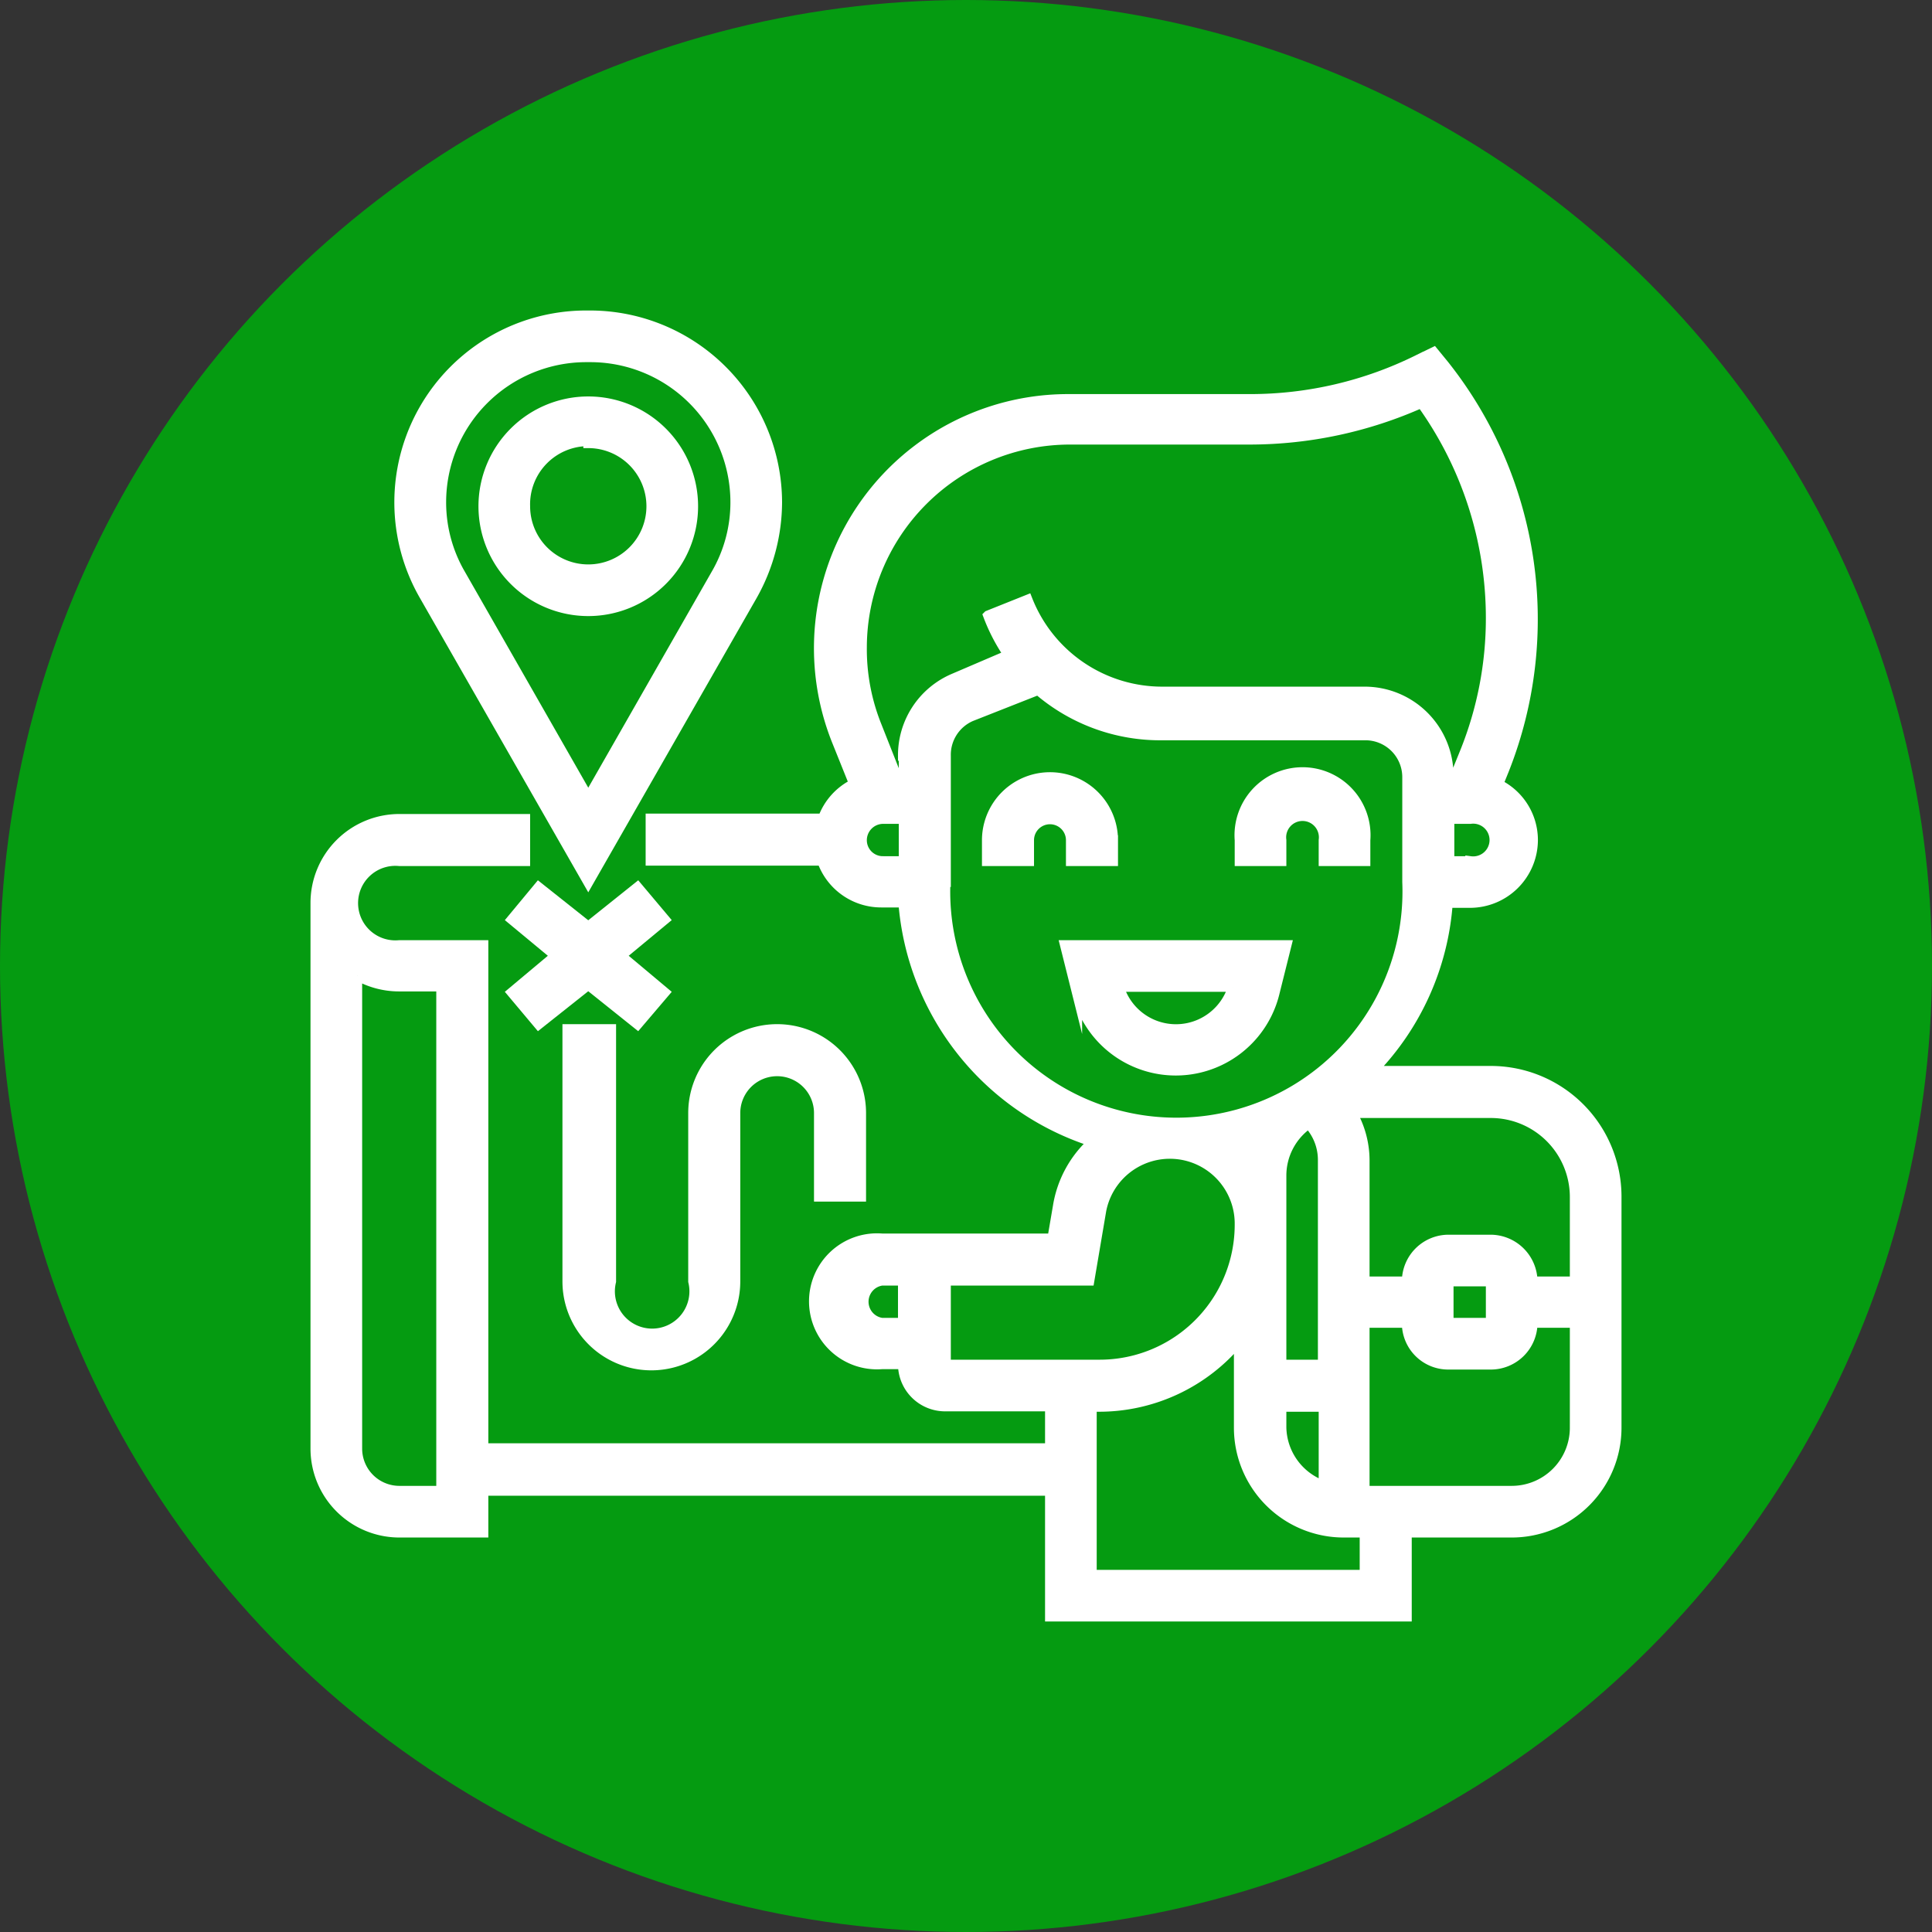
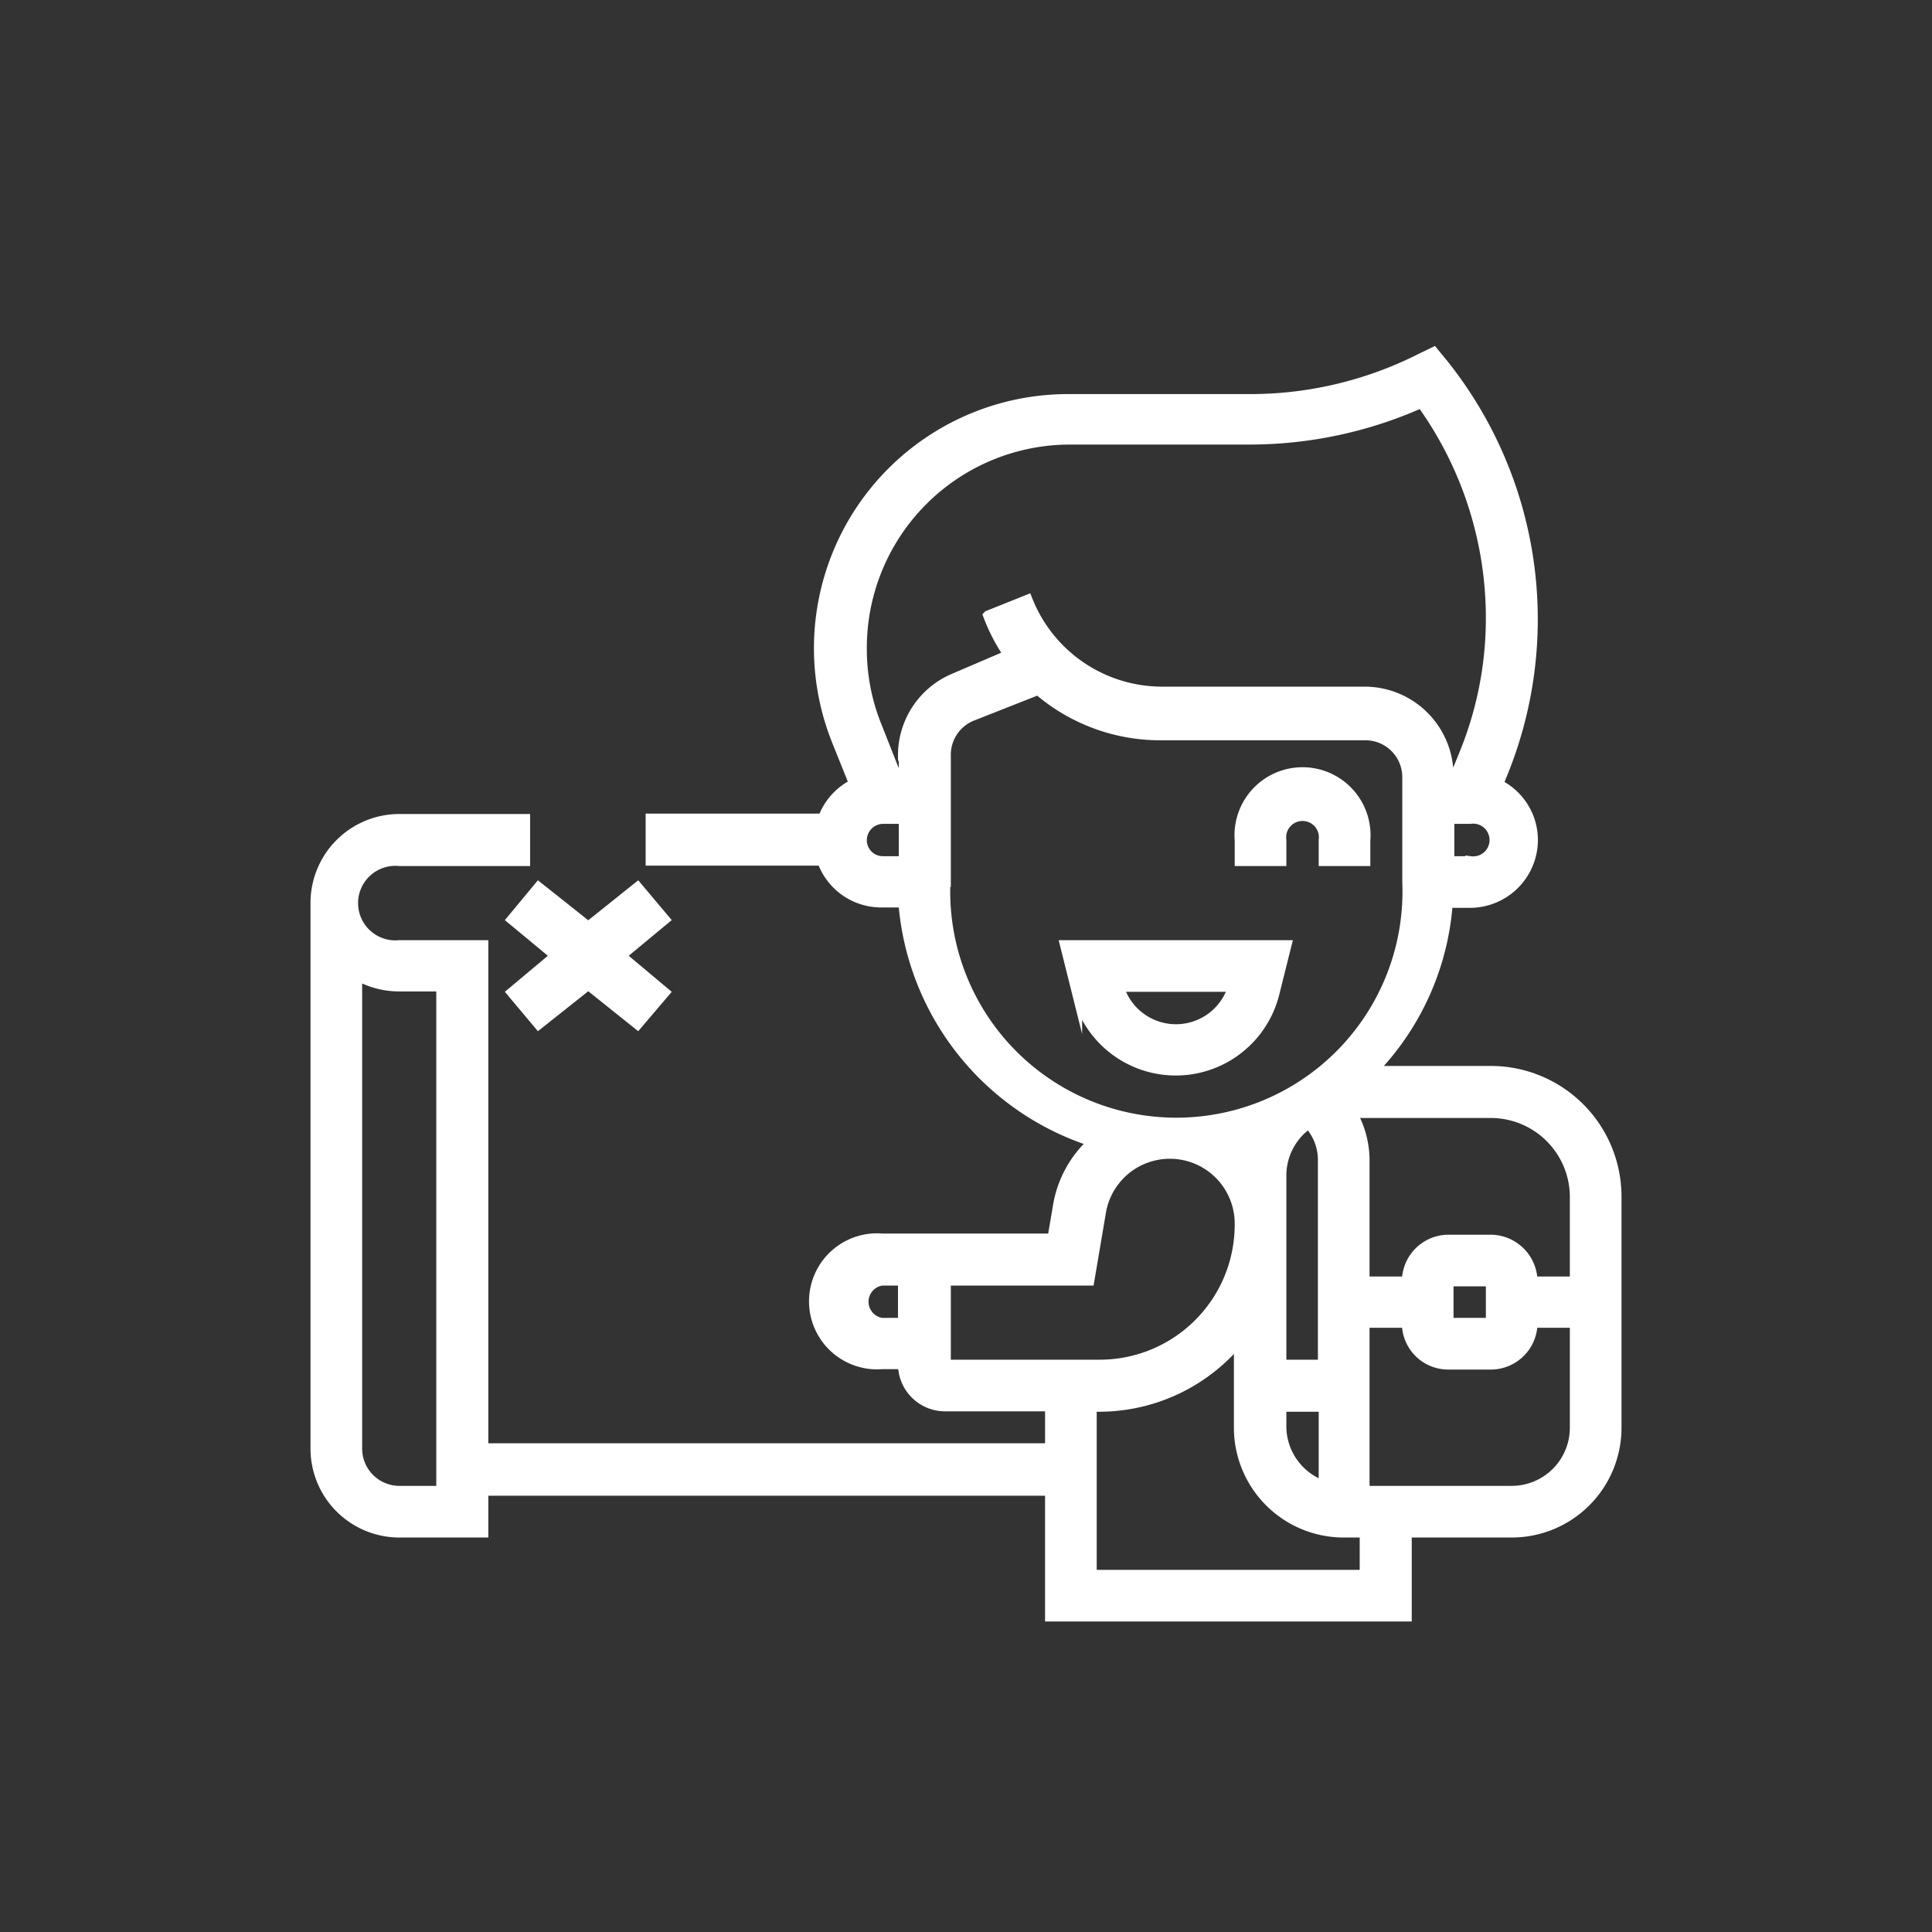
<svg xmlns="http://www.w3.org/2000/svg" id="Capa_1" data-name="Capa 1" viewBox="0 0 49 49">
  <rect x="0" y="0" width="49" height="49" fill="#333333" stroke="none" />
  <defs>
    <style>.cls-1{fill:#059b11;}.cls-2{fill:#fff;stroke:#fff;stroke-miterlimit:10;stroke-width:0.25px;}</style>
  </defs>
  <title>iconos visitar envigado</title>
-   <circle class="cls-1" cx="24.5" cy="24.5" r="24.5" />
  <path class="cls-2" d="M32.82,25.71l.31-1.24H27.51l.31,1.24a2.58,2.58,0,0,0,5,0Zm-3.94-.18h2.89a1.51,1.51,0,0,1-2.89,0Z" transform="translate(-0.5 -0.5)" />
-   <path class="cls-2" d="M27.66,22.34h1.07v-.53a1.6,1.6,0,0,0-3.2,0v.53H26.6v-.53a.53.53,0,1,1,1.06,0Z" transform="translate(-0.5 -0.5)" />
  <path class="cls-2" d="M33,21.81a.54.54,0,1,1,1.07,0v.53h1.06v-.53a1.6,1.6,0,1,0-3.19,0v.53H33Z" transform="translate(-0.5 -0.5)" />
  <path class="cls-2" d="M38.31,27.66h-3a6.8,6.8,0,0,0,1.91-4.26h.56a1.6,1.6,0,0,0,1.6-1.59,1.58,1.58,0,0,0-.88-1.42l.15-.37A10.37,10.37,0,0,0,37.13,9.76l-.27-.33-.39.19a9.58,9.58,0,0,1-4.27,1H27.61a6.32,6.32,0,0,0-5.88,8.69l.43,1.07a1.59,1.59,0,0,0-.79.88H17v1.07h4.35a1.59,1.59,0,0,0,1.5,1.06h.56a6.94,6.94,0,0,0,4.81,6.07,2.8,2.8,0,0,0-.89,1.63l-.14.82H22.87a1.6,1.6,0,1,0,0,3.19h.53a1.07,1.07,0,0,0,1.07,1.07h2.66v1.06H12.76V24.47H10.63a1.07,1.07,0,1,1,0-2.13h3.19V21.27H10.63A2.13,2.13,0,0,0,8.5,23.4V37.24a2.13,2.13,0,0,0,2.13,2.13h2.13V38.31H27.13V41.5h9.05V39.37h2.66a2.66,2.66,0,0,0,2.66-2.66V30.85a3.19,3.19,0,0,0-3.19-3.19ZM23.4,34.05h-.53a.54.54,0,0,1,0-1.07h.53ZM11.69,38.31H10.63a1.07,1.07,0,0,1-1.07-1.07v-12a2.16,2.16,0,0,0,1.07.28h1.06Zm28.75-7.46V33H39.37a1.07,1.07,0,0,0-1.06-1.06H37.24A1.06,1.06,0,0,0,36.18,33H35.11V29.92a2.43,2.43,0,0,0-.32-1.19h3.52a2.13,2.13,0,0,1,2.13,2.12Zm-2.13,3.2H37.24V33h1.07ZM33,30.32A1.6,1.6,0,0,1,33.69,29a1.35,1.35,0,0,1,.36.92v5.19H33Zm0,5.86h1.07v2A1.6,1.6,0,0,1,33,36.71Zm4.79-13.84h-.53V21.27h.53a.54.54,0,1,1,0,1.07Zm-15.43-.53a.54.54,0,0,1,.53-.54h.53v1.07h-.53a.53.53,0,0,1-.53-.53Zm1.06-2.14v.54h-.17l-.51-1.29a5.22,5.22,0,0,1-.38-2,5.28,5.28,0,0,1,5.27-5.27H32.2a10.69,10.69,0,0,0,4.35-.93,9.33,9.33,0,0,1,1.76,5.45,9.08,9.08,0,0,1-.66,3.41l-.24.59h-.17a2.13,2.13,0,0,0-2.13-2.13H30a3.67,3.67,0,0,1-3.44-2.33l-1,.4a4.67,4.67,0,0,0,.52,1l-1.4.6A2.12,2.12,0,0,0,23.4,19.67Zm1.07,3.2v-3.2a1.06,1.06,0,0,1,.64-1L26.83,18A4.74,4.74,0,0,0,30,19.15h5.12a1.06,1.06,0,0,1,1.07,1.06v2.66a5.86,5.86,0,1,1-11.71,0Zm0,10.11h3.64l.29-1.71a1.77,1.77,0,0,1,3.52.29,3.55,3.55,0,0,1-3.55,3.55h-3.9Zm10.64,7.46H28.19V36.18h.18a4.6,4.6,0,0,0,3.55-1.67v2.2a2.66,2.66,0,0,0,2.66,2.66h.53v1.07Zm3.73-2.13H35.11V34.05h1.07a1.05,1.05,0,0,0,1.06,1.06h1.07a1.06,1.06,0,0,0,1.06-1.06h1.07v2.66a1.6,1.6,0,0,1-1.6,1.6Z" transform="translate(-0.5 -0.5)" />
-   <path class="cls-2" d="M15.42,16a2.66,2.66,0,1,0-2.66-2.66A2.66,2.66,0,0,0,15.42,16Zm0-4.26a1.6,1.6,0,1,1-1.6,1.6A1.6,1.6,0,0,1,15.42,11.69Z" transform="translate(-0.5 -0.5)" />
-   <path class="cls-2" d="M15.42,22.88l4.17-7.29a4.85,4.85,0,0,0,.62-2.35A4.75,4.75,0,0,0,15.47,8.5h-.1a4.74,4.74,0,0,0-4.12,7.09ZM15.37,9.56h.1a3.68,3.68,0,0,1,3.68,3.68,3.62,3.62,0,0,1-.49,1.82l-3.24,5.67-3.24-5.67a3.62,3.62,0,0,1-.49-1.82A3.68,3.68,0,0,1,15.37,9.56Z" transform="translate(-0.5 -0.5)" />
  <path class="cls-2" d="M16.67,23,15.42,24,14.16,23l-.68.82,1.11.92-1.11.93.68.81,1.26-1,1.25,1,.69-.81-1.11-.93,1.11-.92Z" transform="translate(-0.5 -0.5)" />
-   <path class="cls-2" d="M22.34,30.85V28.73a2.13,2.13,0,0,0-4.26,0V33A1.07,1.07,0,1,1,16,33V26.6H14.89V33a2.13,2.13,0,1,0,4.26,0V28.73a1.06,1.06,0,1,1,2.12,0v2.12Z" transform="translate(-0.5 -0.5)" />
</svg>